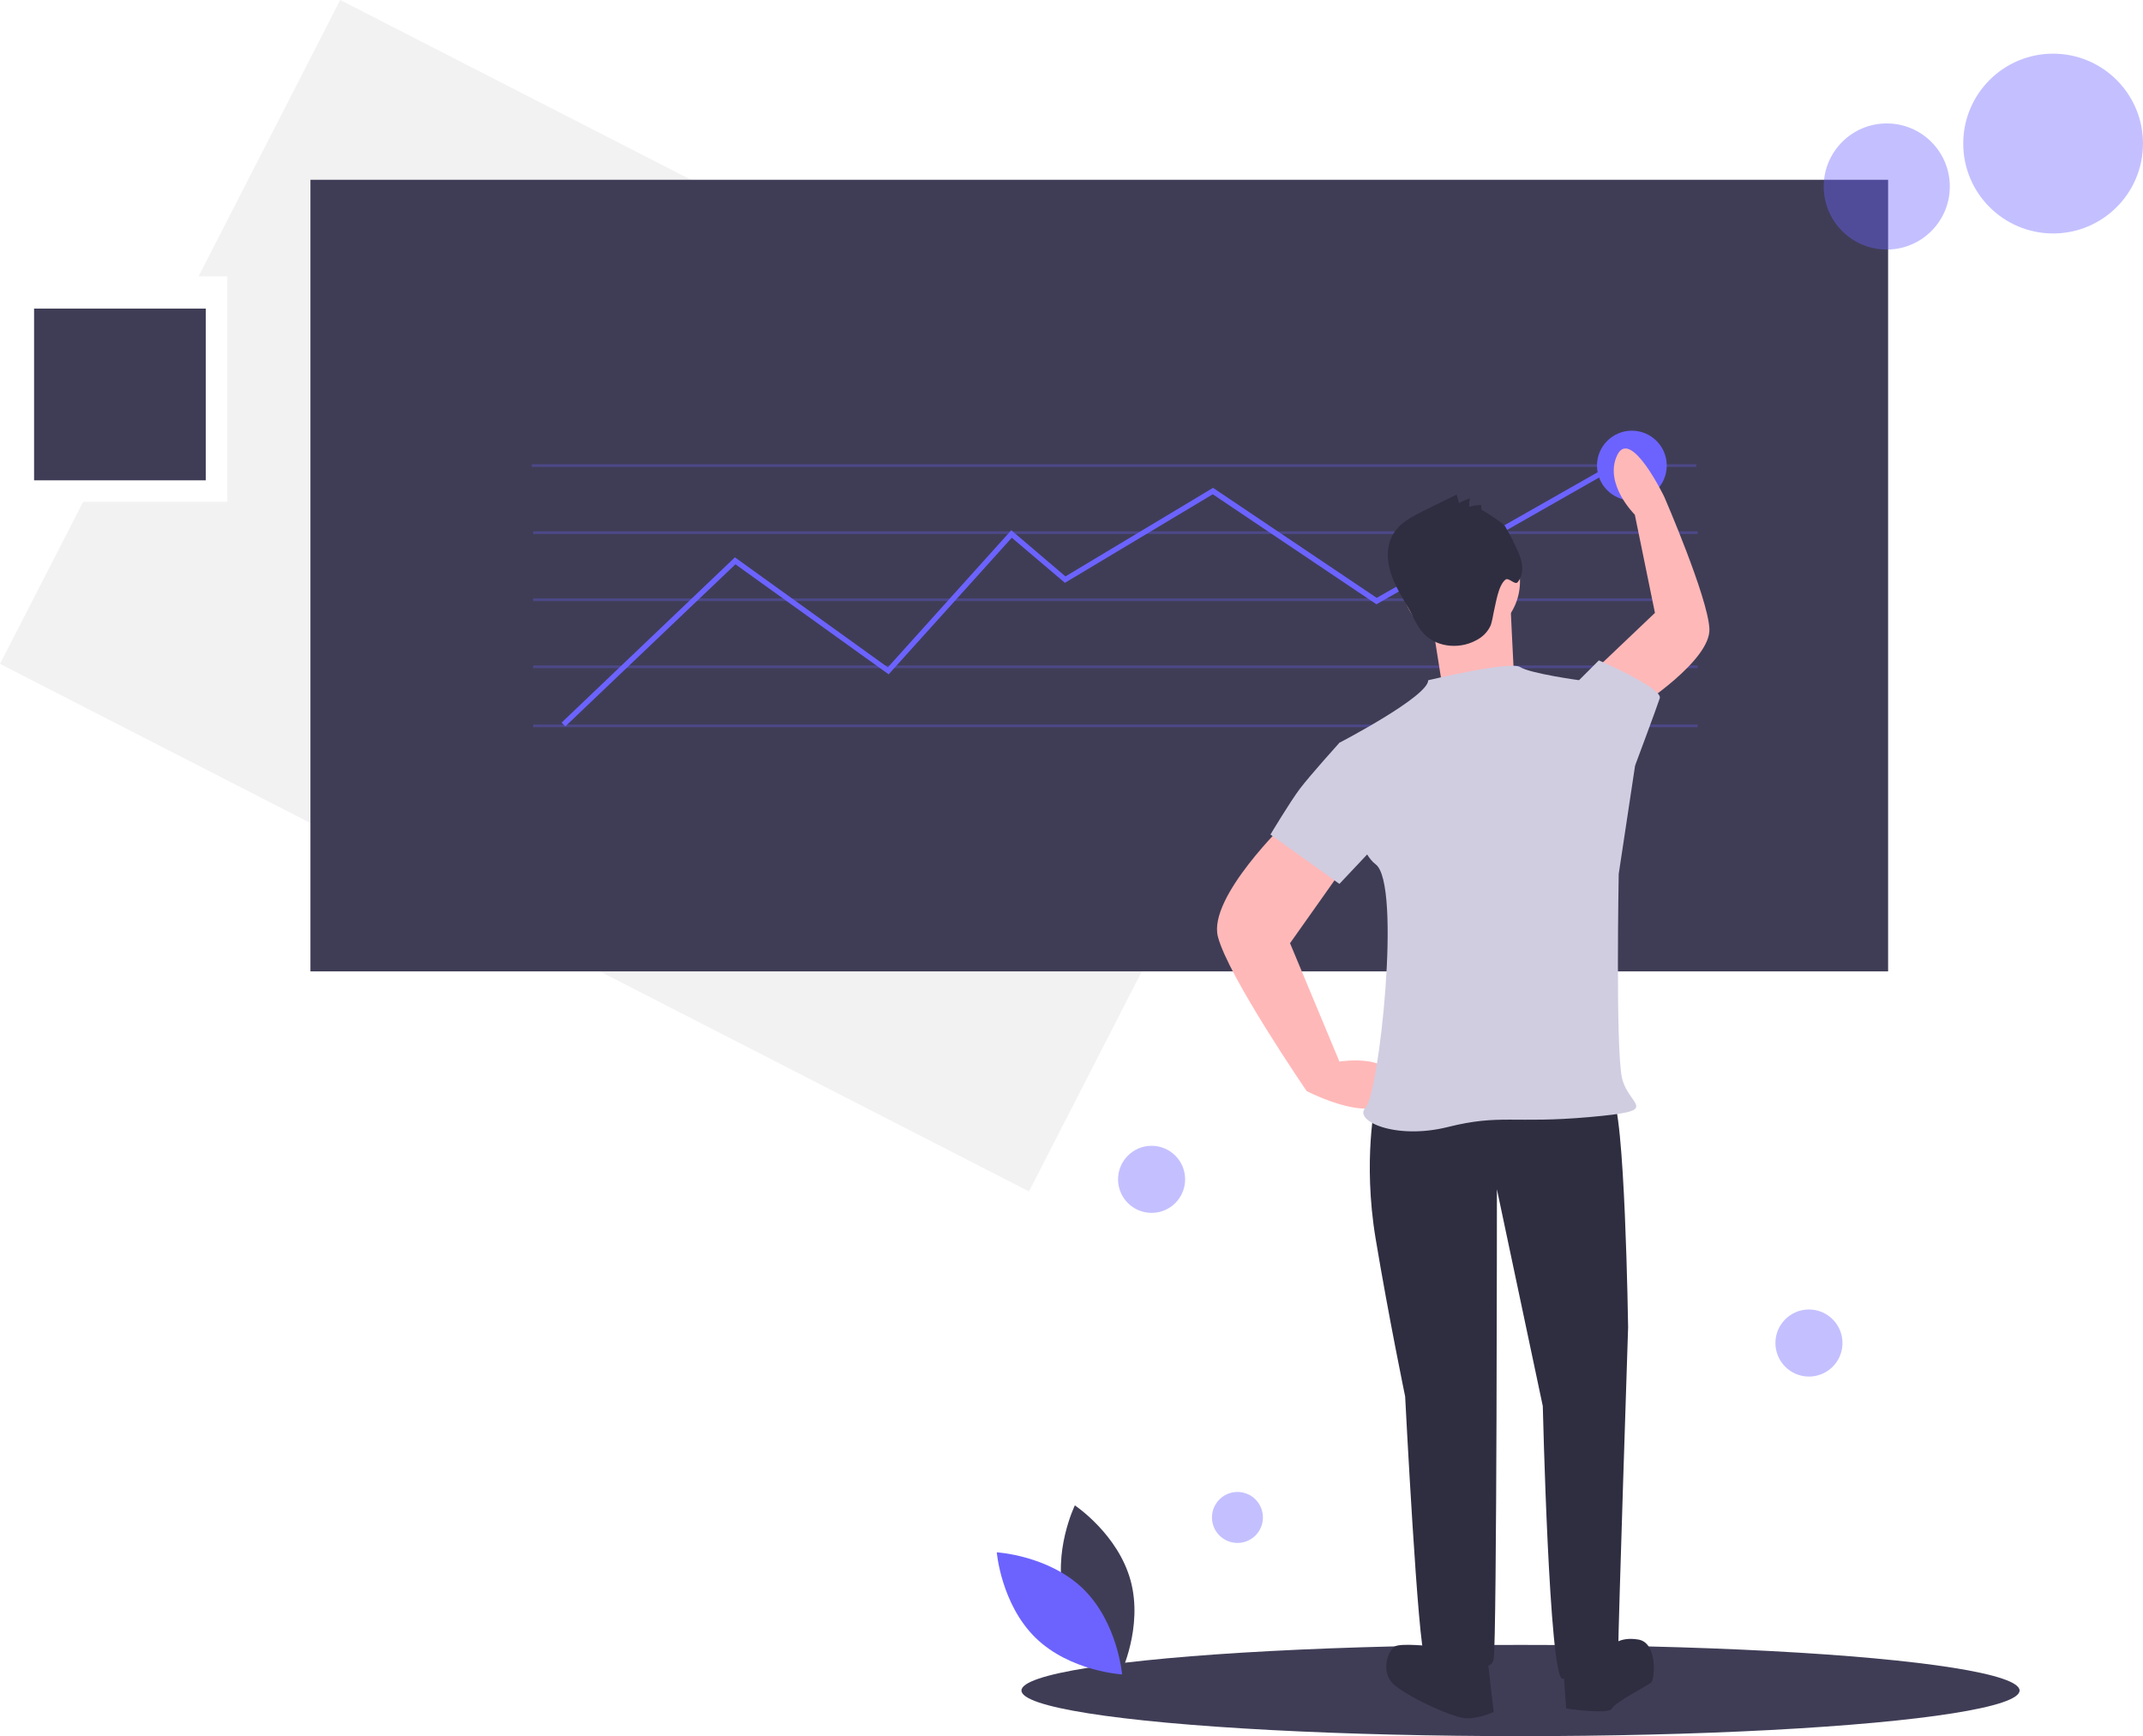
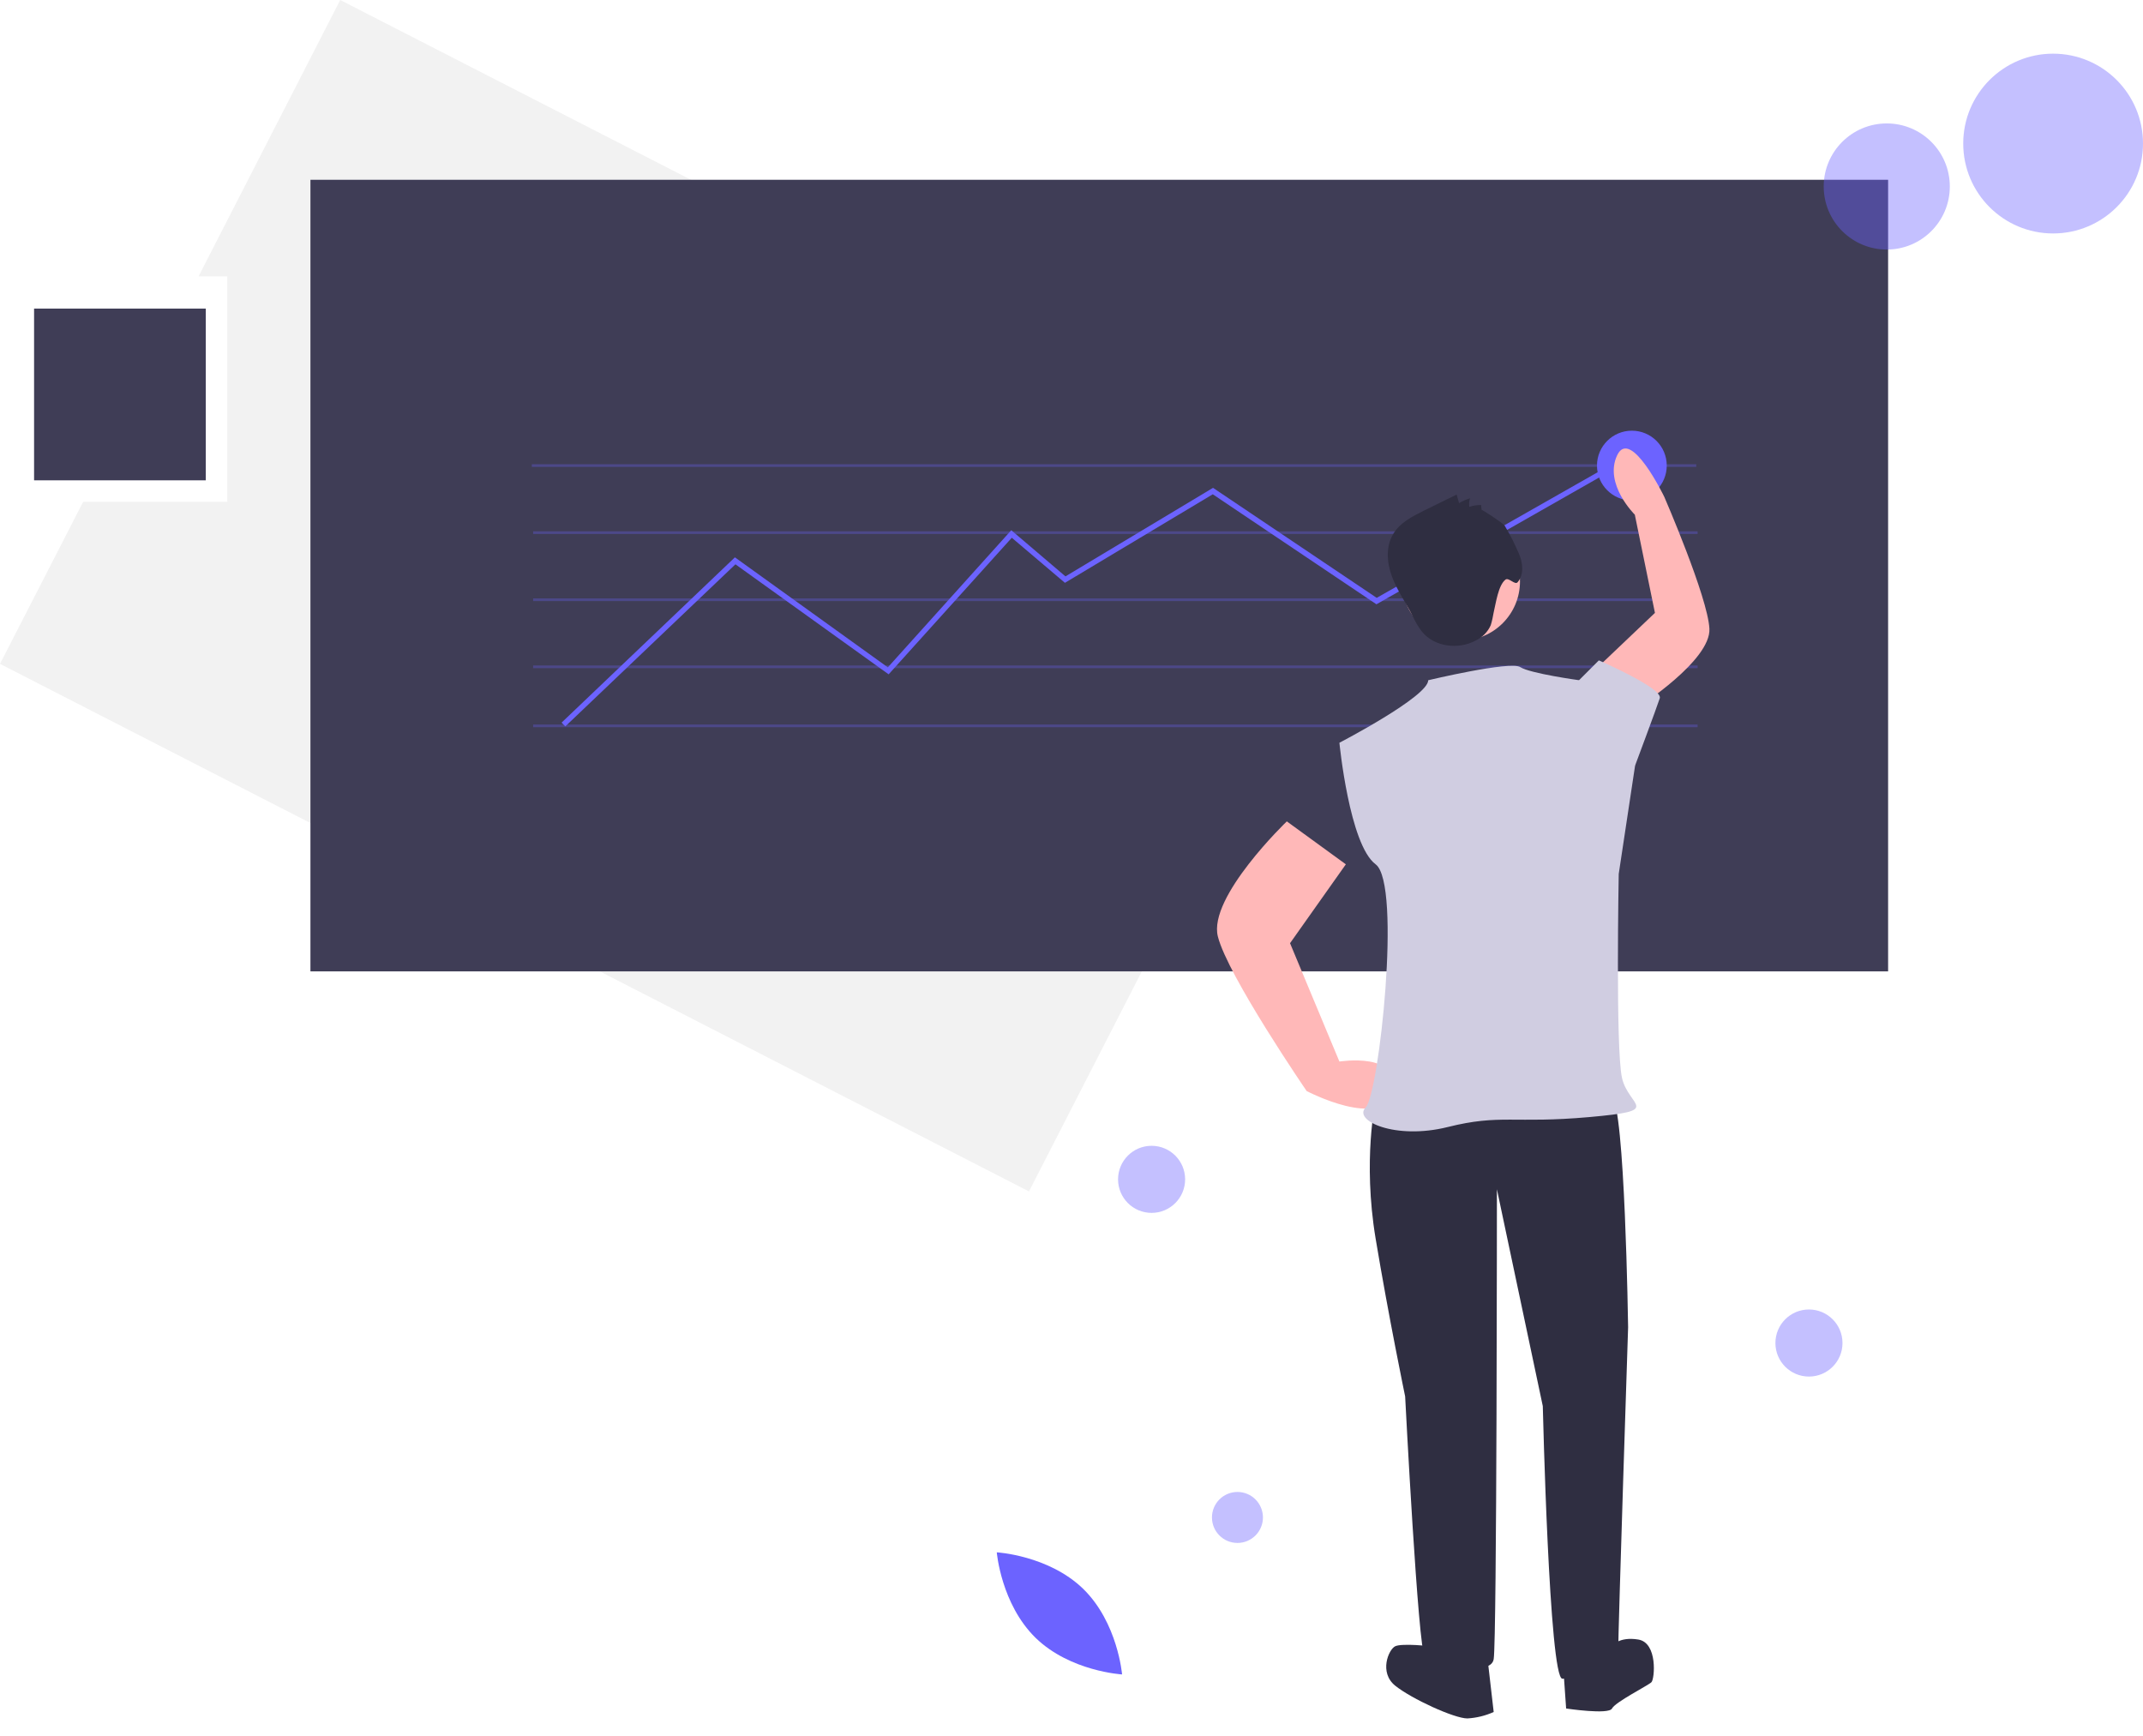
<svg xmlns="http://www.w3.org/2000/svg" version="1.1" id="bca70d0a-57dd-451b-a82c-bb6927f27458" x="0px" y="0px" width="798.7px" height="647px" viewBox="0 0 798.7 647" style="enable-background:new 0 0 798.7 647;" xml:space="preserve">
  <style type="text/css">
	.st0{fill:#F2F2F2;}
	.st1{fill:#3F3D56;}
	.st2{opacity:0.3;fill:#6C63FF;enable-background:new    ;}
	.st3{fill:#6C63FF;}
	.st4{opacity:0.4;fill:#6C63FF;enable-background:new    ;}
	.st5{fill:#2F2E41;}
	.st6{fill:#FFB8B8;}
	.st7{fill:#D0CDE1;}
</style>
  <polygon class="st0" points="126.8,0 74,103 84.7,103 84.7,187 31,187 0,247.4 383.5,444 510.4,196.6 " />
  <rect x="115.7" y="67" class="st1" width="588" height="295" />
  <rect x="198.2" y="173" class="st2" width="434" height="1" />
  <rect x="198.7" y="198" class="st2" width="434" height="1" />
  <rect x="198.7" y="248" class="st2" width="434" height="1" />
  <rect x="198.7" y="270" class="st2" width="434" height="1" />
  <rect x="198.7" y="223" class="st2" width="434" height="1" />
-   <ellipse class="st1" cx="566.7" cy="630" rx="186" ry="17" />
  <polygon class="st3" points="210.7,270.7 209.3,269.3 273.9,207.7 330.9,248.7 376.9,197.6 397.1,214.8 452.1,181.8 513.1,222.8   608.8,168.4 609.8,170.1 513,225.2 452,184.2 396.9,217.2 377.1,200.4 331.2,251.3 274.1,210.3 " />
-   <path class="st1" d="M396.8,595.8c4.7,17.4,20.8,28.1,20.8,28.1s8.5-17.4,3.8-34.8c-4.7-17.4-20.8-28.1-20.8-28.1  S392.1,578.5,396.8,595.8z" />
  <path class="st3" d="M403.7,592.1c12.9,12.6,14.5,31.9,14.5,31.9s-19.3-1.1-32.2-13.6c-12.9-12.6-14.5-31.9-14.5-31.9  S390.8,579.6,403.7,592.1z" />
  <circle class="st4" cx="765.2" cy="53.5" r="33.5" />
  <circle class="st4" cx="703.2" cy="69.5" r="23.5" />
  <circle class="st4" cx="674.2" cy="500.5" r="12.5" />
  <circle class="st4" cx="461.2" cy="565.5" r="9.5" />
  <circle class="st4" cx="429.2" cy="439.5" r="12.5" />
  <circle class="st3" cx="608.2" cy="173.5" r="13" />
  <path class="st5" d="M523.7,409l-11,1.2c0,0-4.9,22,0,51.4s11,58.8,11,58.8s4.9,95.5,7.3,96.7s24.5,8.6,25.7,1.2  c1.2-7.3,1.2-175.1,1.2-175.1l17.1,80.8c0,0,2.4,101.6,7.3,101.6s20.8-1.2,20.8-9.8s3.7-121.2,3.7-121.2s-1.2-83.3-6.1-85.7  S523.7,409,523.7,409z" />
  <path class="st5" d="M533.5,613.5c0,0-11-1.2-13.5,0s-6.1,9.8,0,14.7c6.1,4.9,22,12.2,26.9,12.2c3.4-0.2,6.7-1,9.8-2.4l-2.4-20.8  L533.5,613.5z" />
  <path class="st5" d="M582.5,619.6l1.2,17.1c0,0,15.9,2.4,17.1,0s13.5-8.6,14.7-9.8s2.4-14.7-4.9-15.9s-9.8,2.4-9.8,2.4L582.5,619.6z  " />
  <path class="st6" d="M479.6,306.1c0,0-29.4,28.2-25.7,42.9s33.1,57.6,33.1,57.6s28.2,14.7,31.8,0s-19.6-11-19.6-11l-18.4-44.1  l20.8-29.4L479.6,306.1z" />
  <path class="st6" d="M610.9,263.3c0,0,26.8-17.2,26.2-29s-16.8-49.1-16.8-49.1s-12.6-26.2-17.6-15.5s6.6,22.1,6.6,22.1l7.5,36.6  l-20.4,19.4L610.9,263.3z" />
  <circle class="st6" cx="544.5" cy="216.7" r="22" />
-   <path class="st6" d="M533.5,230.2l3.7,23.3l26.9-4.9c0,0-1.2-23.3-1.2-25.7S533.5,230.2,533.5,230.2z" />
  <path class="st7" d="M532.3,253.5c0,0,30.6-7.3,34.3-4.9s22,4.9,22,4.9l20.8,31.8l-6.1,40.4c0,0-1.2,64.9,1.2,75.9  s15.9,12.2-12.2,14.7s-33.1-1.2-52.7,3.7s-35.5-2.4-30.6-7.3s13.5-83.3,3.7-90.6s-13.5-45.3-13.5-45.3S532.3,259.6,532.3,253.5z" />
  <path class="st7" d="M584.9,257.1l3.7-3.7l7.3-7.3c0,0,23.9,10.4,22.7,14.1s-9.2,25.1-9.2,25.1l-11,3.7L584.9,257.1z" />
-   <path class="st7" d="M513.9,279.2l-14.7-2.4c0,0-11,12.2-14.7,17.1s-11,17.1-11,17.1l25.7,18.4l19.6-20.8L513.9,279.2z" />
  <path class="st5" d="M552.2,190l-0.2-1.8c-1.5,0-3,0.2-4.4,0.7c-0.1-1.1-0.1-2.1,0.3-3.2c-1.4,0.4-2.8,1-4.1,1.8l-0.9-3.2l-12.2,6  c-4.4,2.2-9,4.5-11.5,8.8c-2.8,4.7-2.3,10.7-0.4,15.8s5.1,9.6,7.6,14.5c1,2.1,2.1,4.1,3.5,5.9c4.6,5.8,13.6,6.9,20.1,3.4  c2.5-1.2,4.5-3.2,5.6-5.7c0.5-1.6,0.8-3.1,1.1-4.8c0.8-3.3,1.7-10.1,4.4-12.2c1.2-0.9,3.5,2.1,4.5,1c2.5-2.9,2-7.4,0.4-10.9  c-1.5-3.5-3.2-6.9-5.2-10.2C559.9,194.7,552.2,189.8,552.2,190z" />
  <rect x="12.7" y="115" class="st1" width="64" height="64" />
</svg>